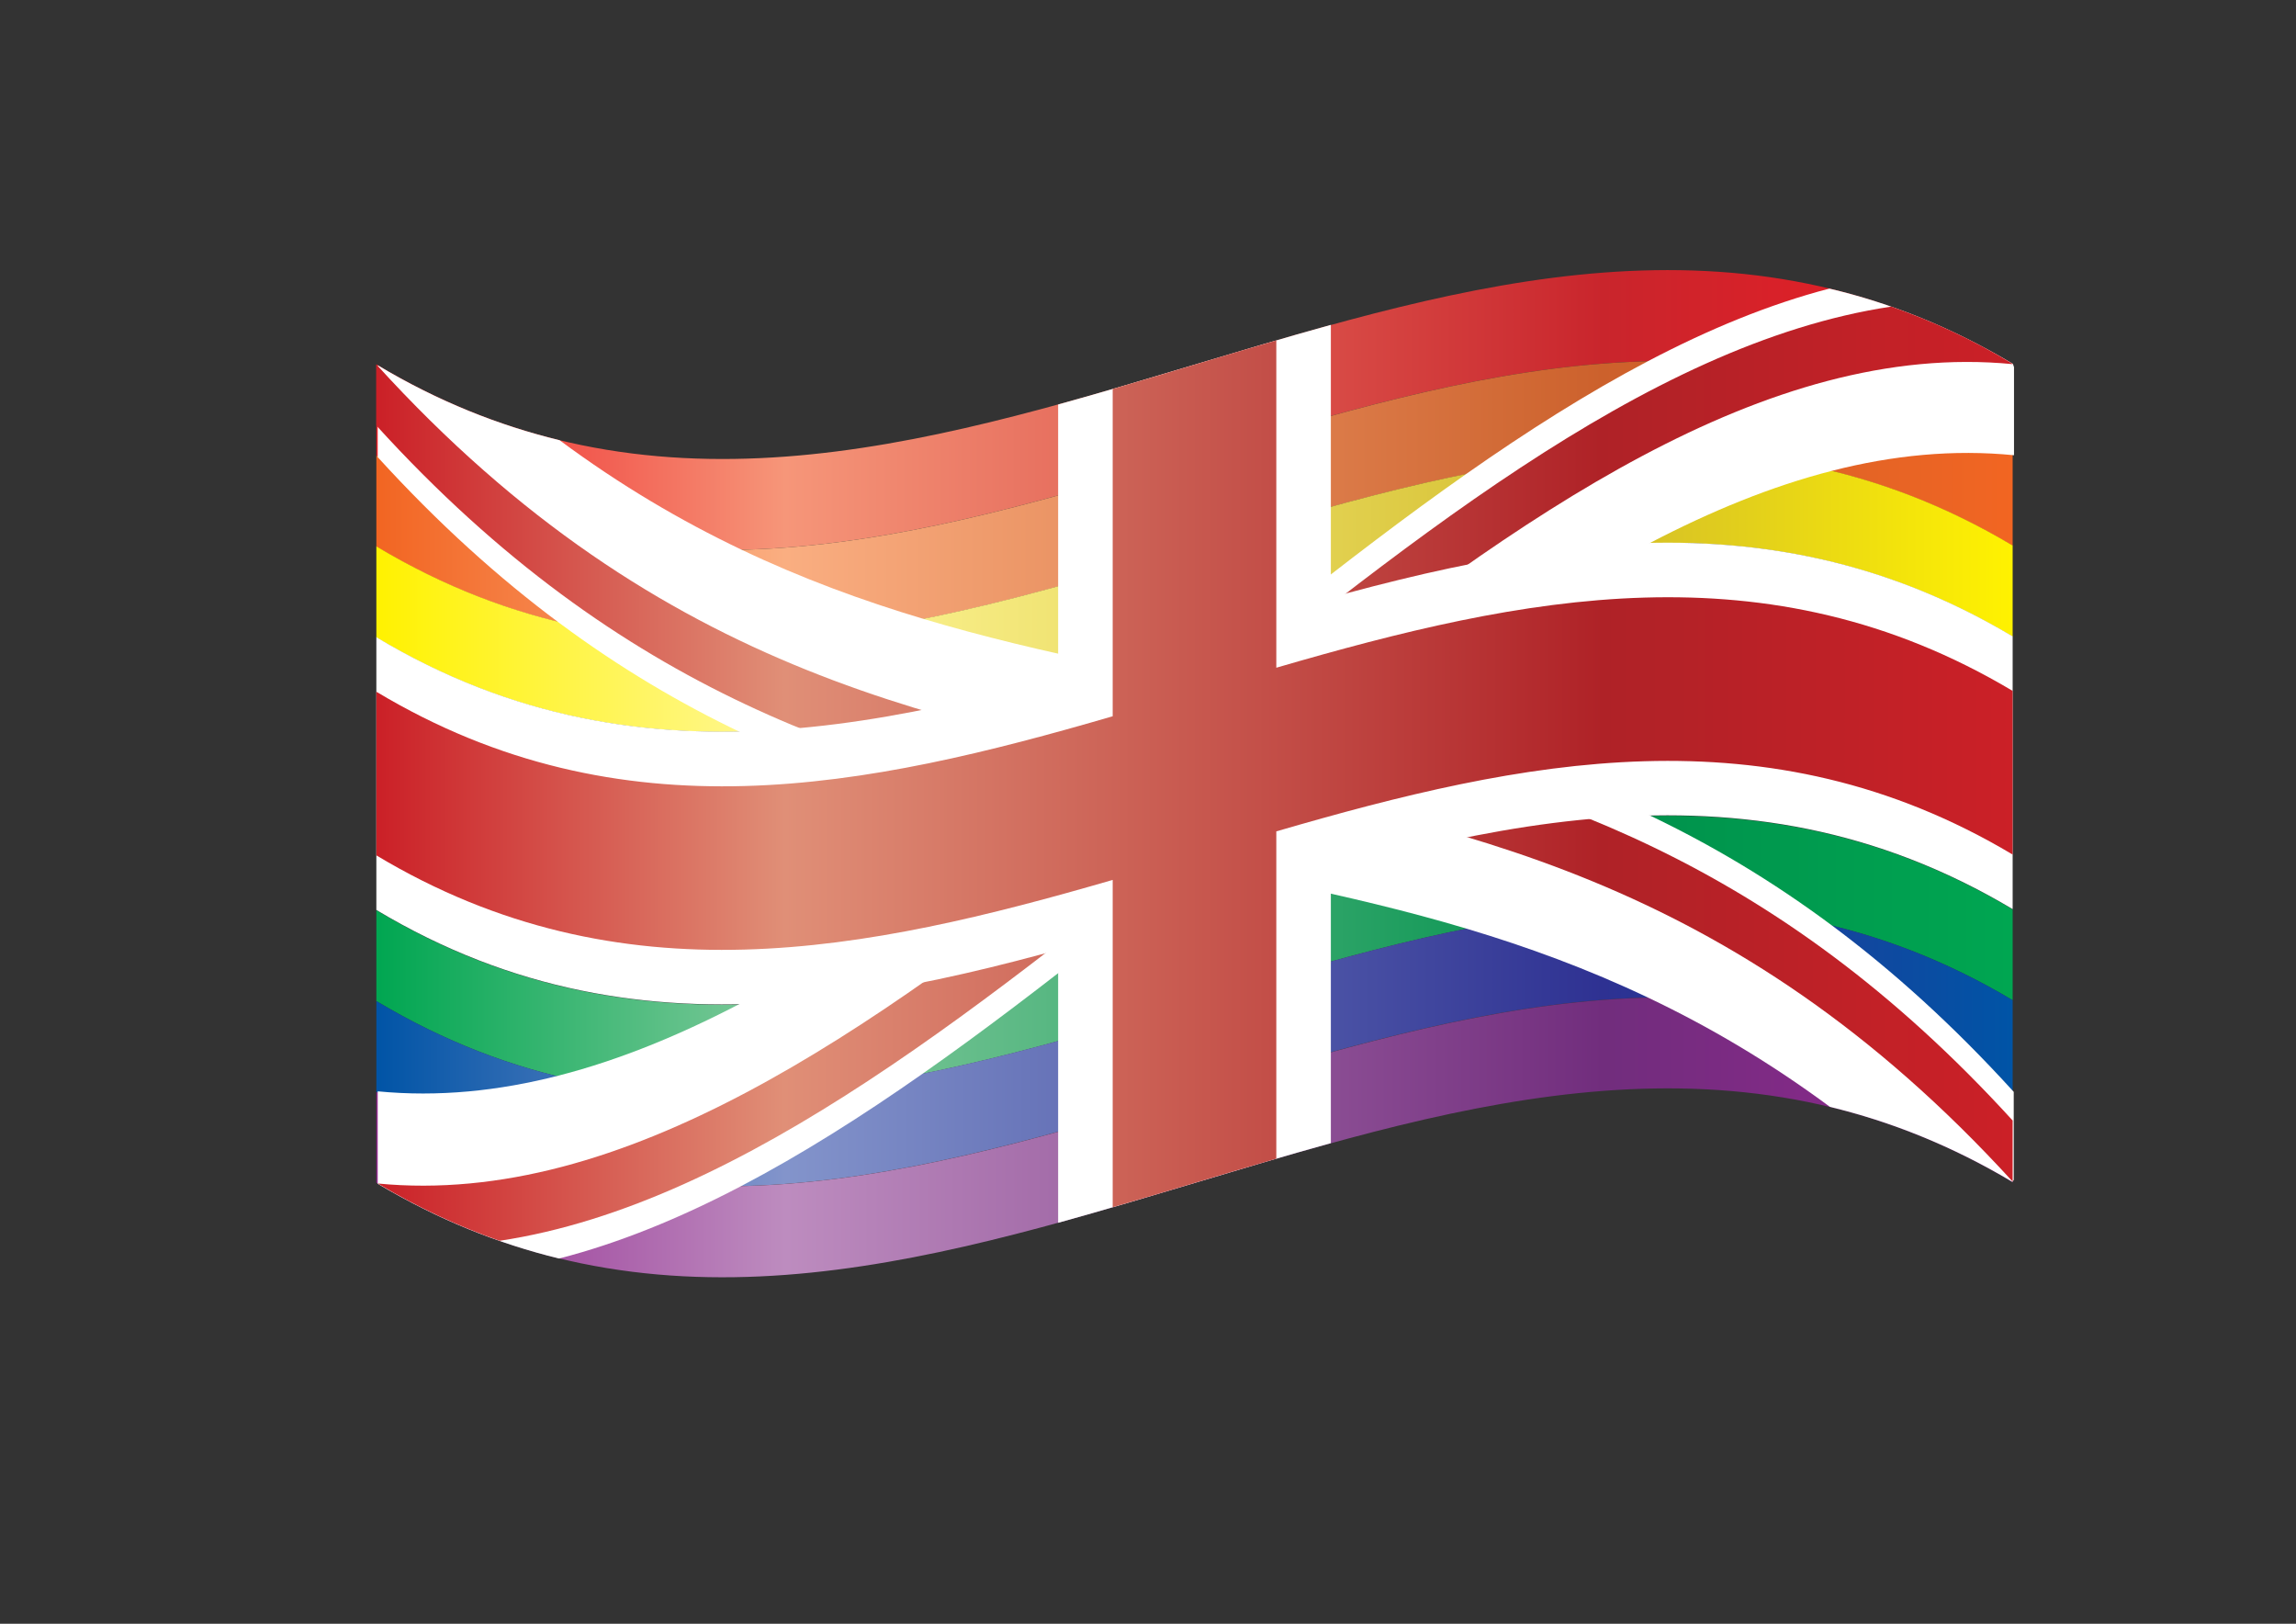
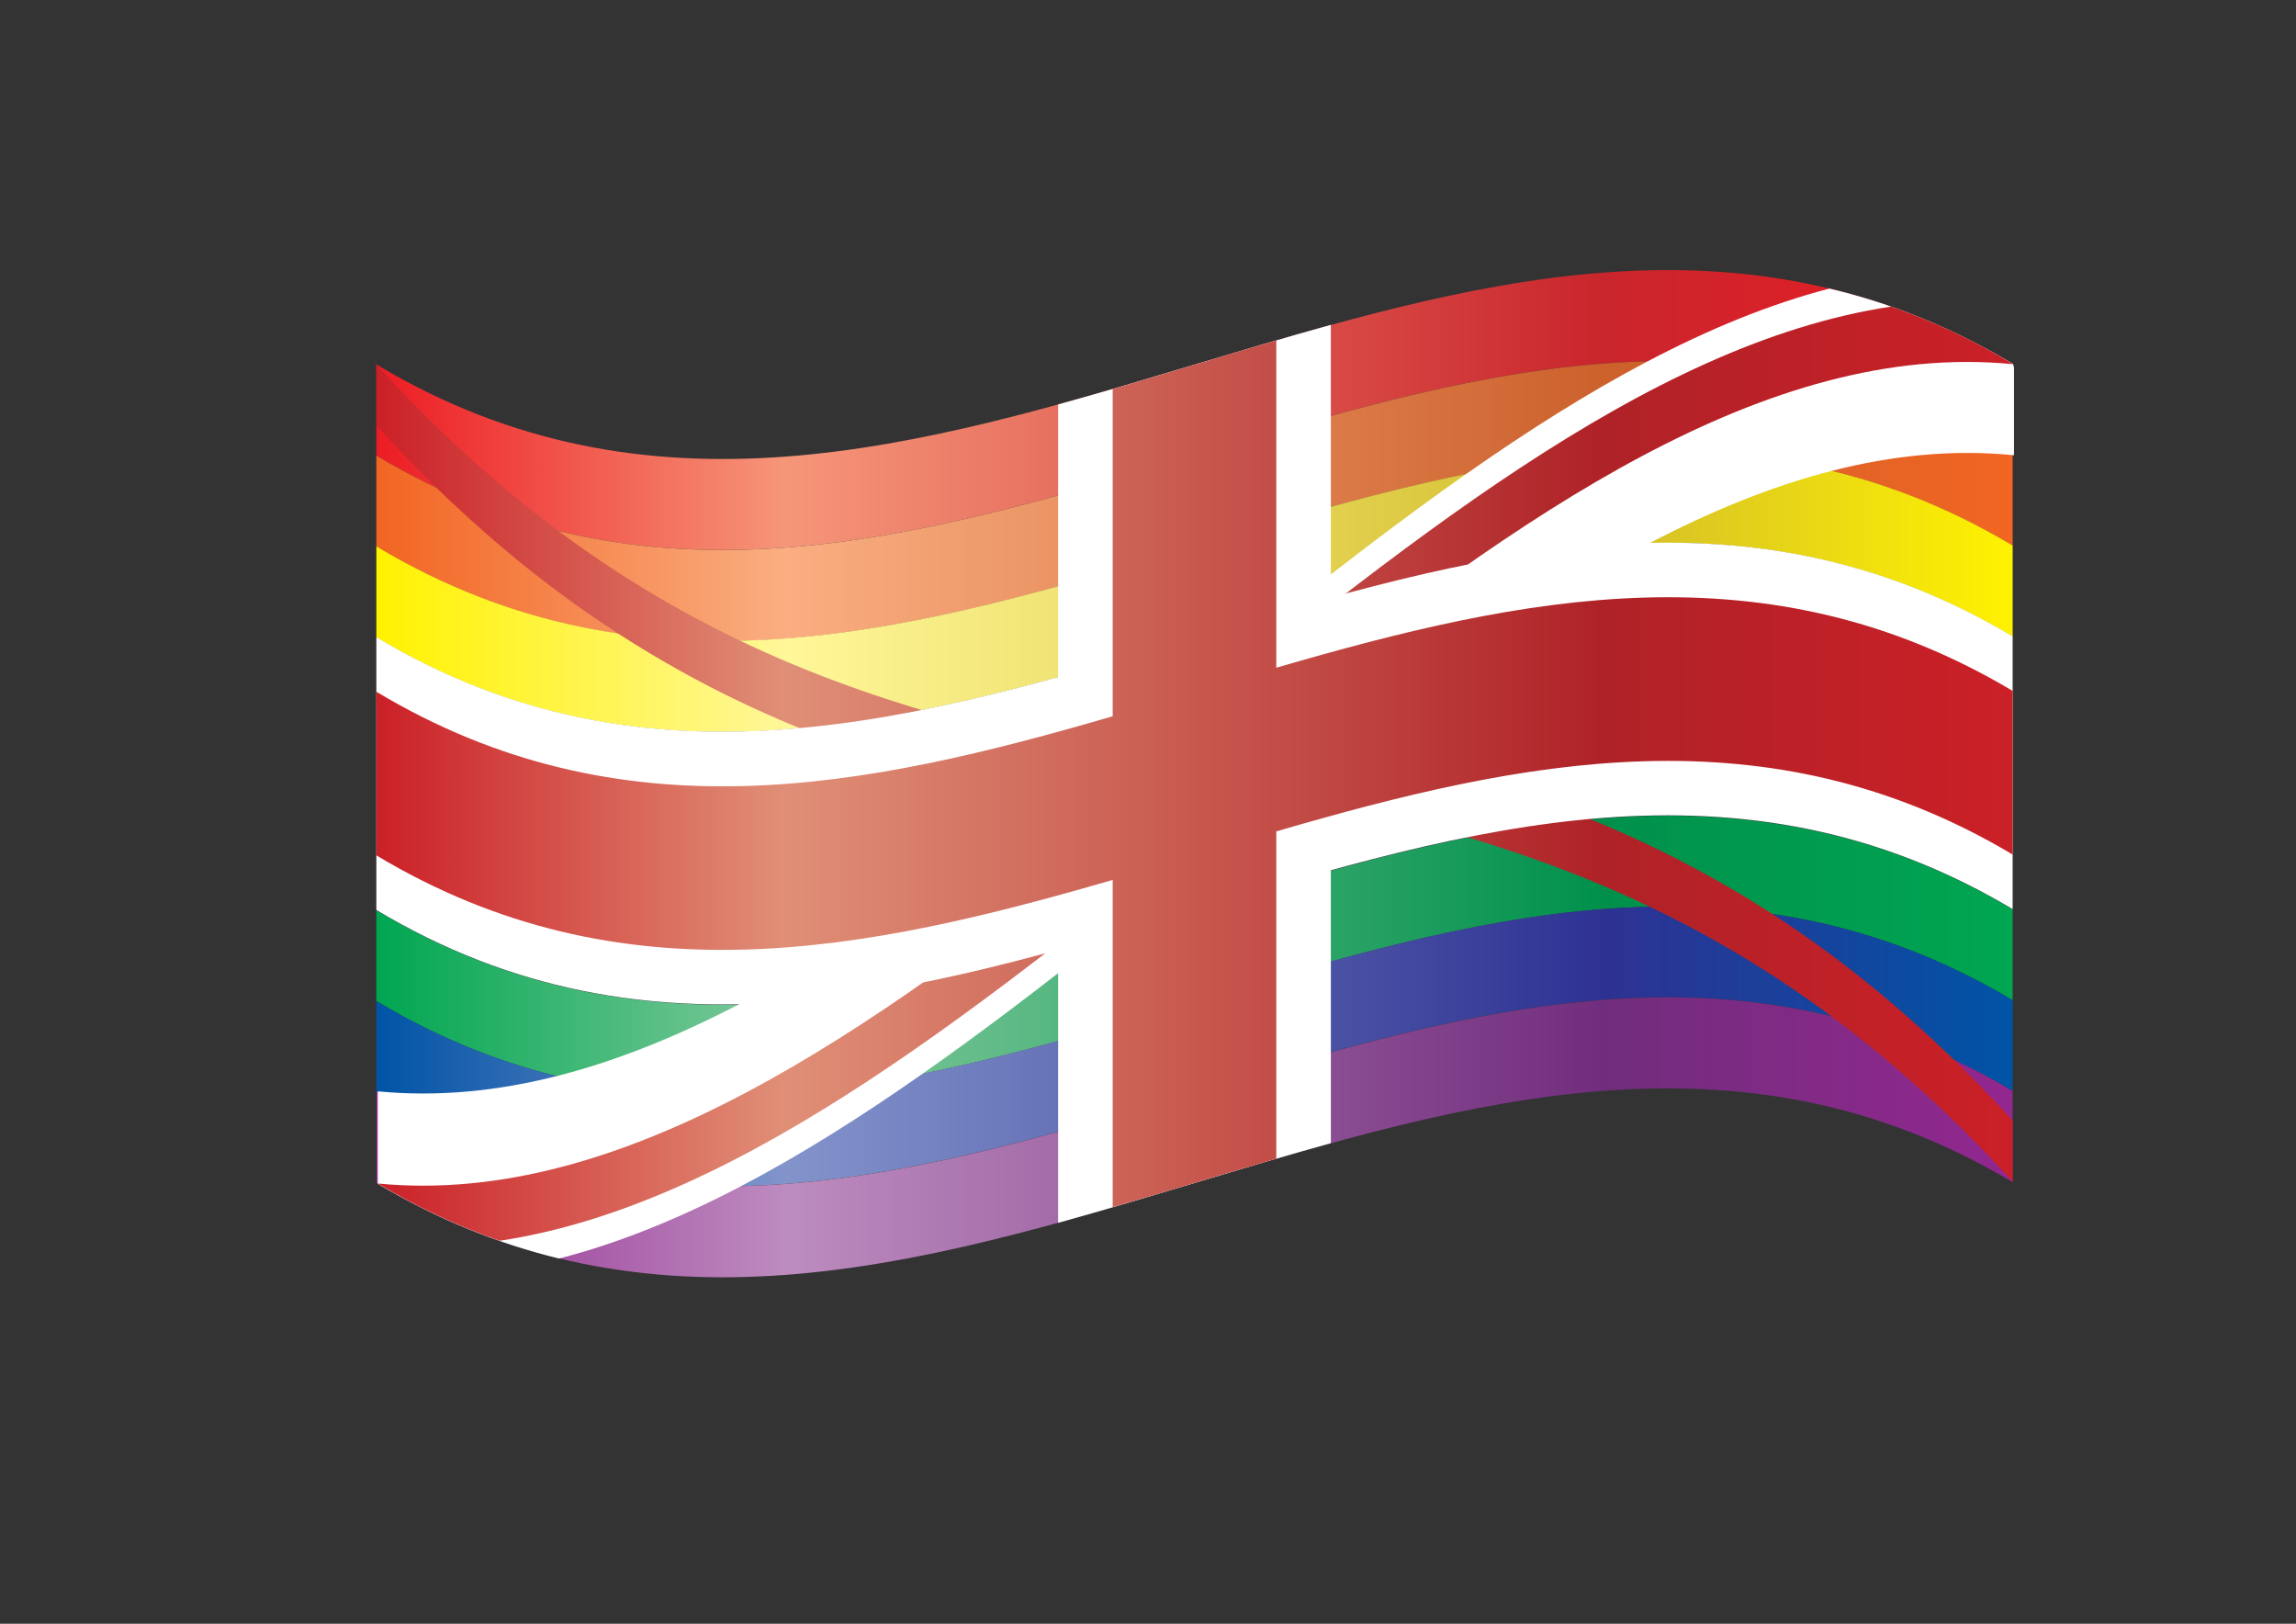
<svg xmlns="http://www.w3.org/2000/svg" version="1.1" id="St._George" x="0" y="0" viewBox="0 0 841.9 595.3" xml:space="preserve">
  <rect x="0" y="0" width="841.9" height="595.3" fill="#333333" stroke="none" />
  <style>.st6{fill:#fff}</style>
  <switch>
    <g>
      <g id="XMLID_1_">
        <g id="XMLID_173_">
          <g id="XMLID_196_">
            <linearGradient id="XMLID_10_" gradientUnits="userSpaceOnUse" x1="137.985" y1="150.327" x2="737.985" y2="150.327">
              <stop offset="0" stop-color="#ed1c24" />
              <stop offset=".25" stop-color="#f69679" />
              <stop offset=".75" stop-color="#c9252c" />
              <stop offset="1" stop-color="#ed1c24" />
            </linearGradient>
            <path id="XMLID_197_" d="M738 166.7C538 47.4 338 286.9 138 167v-33.4c200 120 400-119.6 600-.2v33.3z" fill="url(#XMLID_10_)" />
          </g>
          <g id="XMLID_194_">
            <linearGradient id="XMLID_11_" gradientUnits="userSpaceOnUse" x1="137.985" y1="183.683" x2="737.985" y2="183.683">
              <stop offset="0" stop-color="#f26522" />
              <stop offset=".25" stop-color="#faae81" />
              <stop offset=".75" stop-color="#cc612c" />
              <stop offset="1" stop-color="#f26522" />
            </linearGradient>
            <path id="XMLID_195_" d="M738 200.1c-200-119.4-400 120.2-600 .3V167c200 119.9 400-119.6 600-.3v33.4z" fill="url(#XMLID_11_)" />
          </g>
          <g id="XMLID_192_">
            <linearGradient id="XMLID_12_" gradientUnits="userSpaceOnUse" x1="137.985" y1="217.04" x2="737.985" y2="217.04">
              <stop offset="0" stop-color="#fff200" />
              <stop offset=".25" stop-color="#fff799" />
              <stop offset=".75" stop-color="#d3bd2a" />
              <stop offset="1" stop-color="#fff200" />
            </linearGradient>
-             <path id="XMLID_193_" d="M738 233.4c-200-119.4-400 120.2-600 .3v-33.4c200 119.9 400-119.6 600-.3v33.4z" fill="url(#XMLID_12_)" />
+             <path id="XMLID_193_" d="M738 233.4c-200-119.4-400 120.2-600 .3v-33.4c200 119.9 400-119.6 600-.3z" fill="url(#XMLID_12_)" />
          </g>
          <g id="XMLID_190_">
            <linearGradient id="XMLID_17_" gradientUnits="userSpaceOnUse" x1="137.985" y1="350.373" x2="737.985" y2="350.373">
              <stop offset="0" stop-color="#00a651" />
              <stop offset=".25" stop-color="#82ca9c" />
              <stop offset=".75" stop-color="#00904c" />
              <stop offset="1" stop-color="#00a651" />
            </linearGradient>
            <path id="XMLID_191_" d="M738 366.7C538 247.4 338 487 138 367v-33.3c200 119.9 400-119.6 600-.3v33.3z" fill="url(#XMLID_17_)" />
          </g>
          <g id="XMLID_188_">
            <linearGradient id="XMLID_20_" gradientUnits="userSpaceOnUse" x1="137.985" y1="383.683" x2="737.985" y2="383.683">
              <stop offset="0" stop-color="#0054a6" />
              <stop offset=".25" stop-color="#8394cb" />
              <stop offset=".75" stop-color="#2e3192" />
              <stop offset="1" stop-color="#0054a6" />
            </linearGradient>
            <path id="XMLID_189_" d="M738 400c-200-119.4-400 120.2-600 .3V367c200 119.9 400-119.6 600-.3V400z" fill="url(#XMLID_20_)" />
          </g>
          <g id="XMLID_186_">
            <linearGradient id="XMLID_22_" gradientUnits="userSpaceOnUse" x1="137.985" y1="416.994" x2="737.985" y2="416.994">
              <stop offset="0" stop-color="#92278f" />
              <stop offset=".25" stop-color="#bd8cbf" />
              <stop offset=".75" stop-color="#712d7d" />
              <stop offset="1" stop-color="#92278f" />
            </linearGradient>
            <path id="XMLID_187_" d="M738 433.4c-200-119.4-400 120.2-600 .2v-33.3c200 119.9 400-119.6 600-.3v33.4z" fill="url(#XMLID_22_)" />
          </g>
-           <path id="XMLID_185_" class="st6" d="M138.5 133.9v33.7C316 362.4 493.5 274.3 671 405.8c22.3 5.4 44.6 14.2 66.9 27.5.2-.2.3-.5.5-.7v-32.3C560.7 204.8 383 293.3 205.2 161.4c-22.2-5.4-44.5-14.2-66.7-27.5z" />
          <path id="XMLID_184_" class="st6" d="M738.5 166.9v-32.3c-.1-.4-.3-.8-.4-1.2-22.4-13.4-44.8-22.3-67.3-27.6C493.4 152 315.9 417.3 138.5 400.1V434c22.2 13.2 44.3 22 66.5 27.4 177.8-45.7 355.6-312.2 533.5-294.5z" />
          <g id="XMLID_179_">
            <linearGradient id="XMLID_23_" gradientUnits="userSpaceOnUse" x1="137.985" y1="216.883" x2="737.047" y2="216.883">
              <stop offset="0" stop-color="#cb2027" />
              <stop offset=".25" stop-color="#e08f77" />
              <stop offset=".75" stop-color="#af2227" />
              <stop offset="1" stop-color="#cb2027" />
            </linearGradient>
            <path id="XMLID_183_" d="M138 156c90.2 99.2 180.4 125.3 270.6 144.1 14.9-4.3 29.8-8.9 44.7-13.3-105.1-21.3-210.2-37.6-315.3-153.2V156z" fill="url(#XMLID_23_)" />
            <linearGradient id="XMLID_25_" gradientUnits="userSpaceOnUse" x1="137.849" y1="193.474" x2="736.91" y2="193.474">
              <stop offset="0" stop-color="#cb2027" />
              <stop offset=".25" stop-color="#e08f77" />
              <stop offset=".75" stop-color="#af2227" />
              <stop offset="1" stop-color="#cb2027" />
            </linearGradient>
            <path id="XMLID_182_" d="M693.5 112.4c-90.7 13.6-181.3 89.9-272 162.2 14.9-4.4 29.8-9 44.7-13.3 90.6-71.7 181.2-136.6 271.8-127.8v-.1c-14.8-9-29.7-15.8-44.5-21z" fill="url(#XMLID_25_)" />
            <linearGradient id="XMLID_27_" gradientUnits="userSpaceOnUse" x1="137.849" y1="374.425" x2="736.91" y2="374.425">
              <stop offset="0" stop-color="#cb2027" />
              <stop offset=".25" stop-color="#e08f77" />
              <stop offset=".75" stop-color="#af2227" />
              <stop offset="1" stop-color="#cb2027" />
            </linearGradient>
            <path id="XMLID_181_" d="M138.5 433.9c14.9 8.9 29.8 15.8 44.7 21 90.1-13.6 180.1-89.1 270.2-160.9-14.9 4.4-29.8 9-44.7 13.3-90.1 71.2-180.2 135.3-270.2 126.6z" fill="url(#XMLID_27_)" />
            <linearGradient id="XMLID_28_" gradientUnits="userSpaceOnUse" x1="137.849" y1="350.992" x2="736.91" y2="350.992">
              <stop offset="0" stop-color="#cb2027" />
              <stop offset=".25" stop-color="#e08f77" />
              <stop offset=".75" stop-color="#af2227" />
              <stop offset="1" stop-color="#cb2027" />
            </linearGradient>
            <path id="XMLID_180_" d="M430.1 282c102.6 20.6 205.2 38.7 307.9 151.2v-22.4c-87.7-96.2-175.4-123.4-263.1-142.1-15 4.3-29.9 8.8-44.8 13.3z" fill="url(#XMLID_28_)" />
          </g>
          <g id="XMLID_177_">
            <path id="XMLID_178_" class="st6" d="M488 419.1c-33.3 9.2-66.7 20-100 29.2v-300c33.3-9.2 66.7-20 100-29.2v300z" />
          </g>
          <g id="XMLID_175_">
            <path id="XMLID_176_" class="st6" d="M738 333.3c-200-119.4-400 120.2-600 .3v-100c200 119.9 400-119.6 600-.3v100z" />
          </g>
          <linearGradient id="XMLID_29_" gradientUnits="userSpaceOnUse" x1="137.985" y1="283.649" x2="737.986" y2="283.649">
            <stop offset="0" stop-color="#cb2027" />
            <stop offset=".25" stop-color="#e08f77" />
            <stop offset=".75" stop-color="#af2227" />
            <stop offset="1" stop-color="#cb2027" />
          </linearGradient>
          <path id="XMLID_174_" d="M738 253.3c-90-53.7-180-34.7-270-8.5v-120c-20 5.8-40 12-60 17.8v120c-90 26.2-180 45-270-9v60c90 54 180 35.1 270 9v120c20-5.8 40-12 60-17.8v-120c90-26.2 180-45.2 270 8.5v-60z" fill="url(#XMLID_29_)" />
        </g>
      </g>
    </g>
  </switch>
</svg>